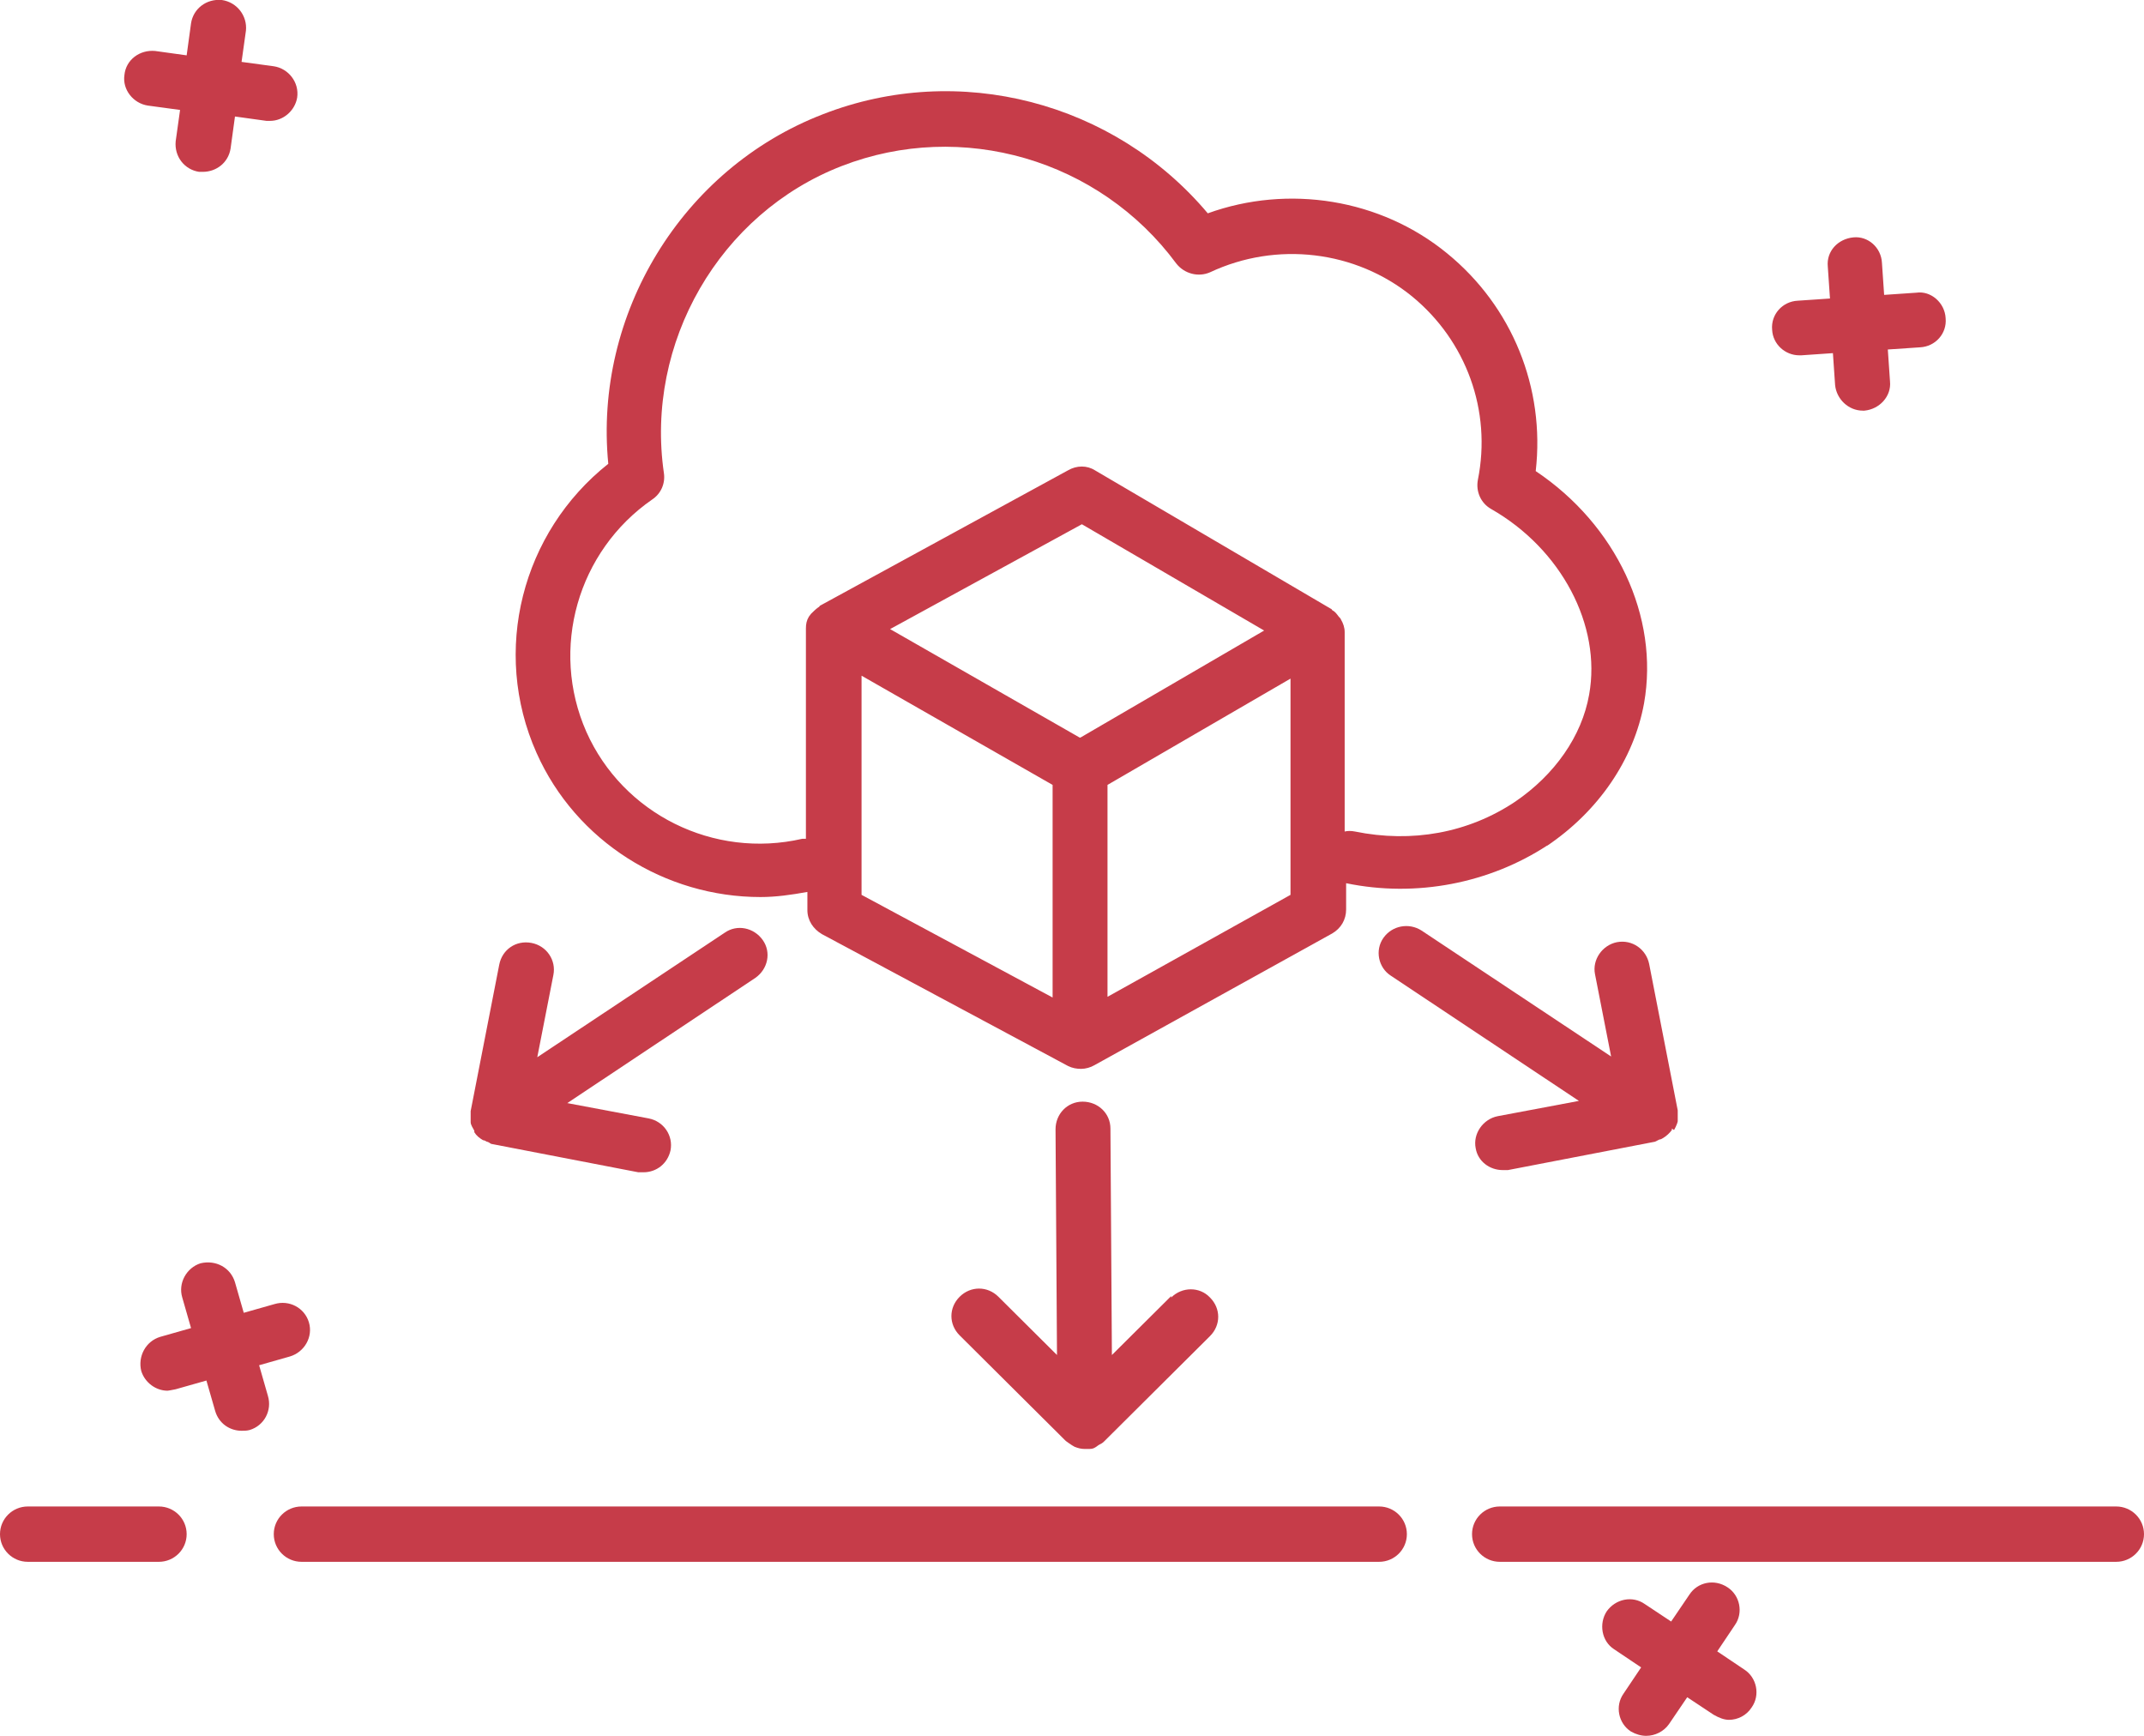
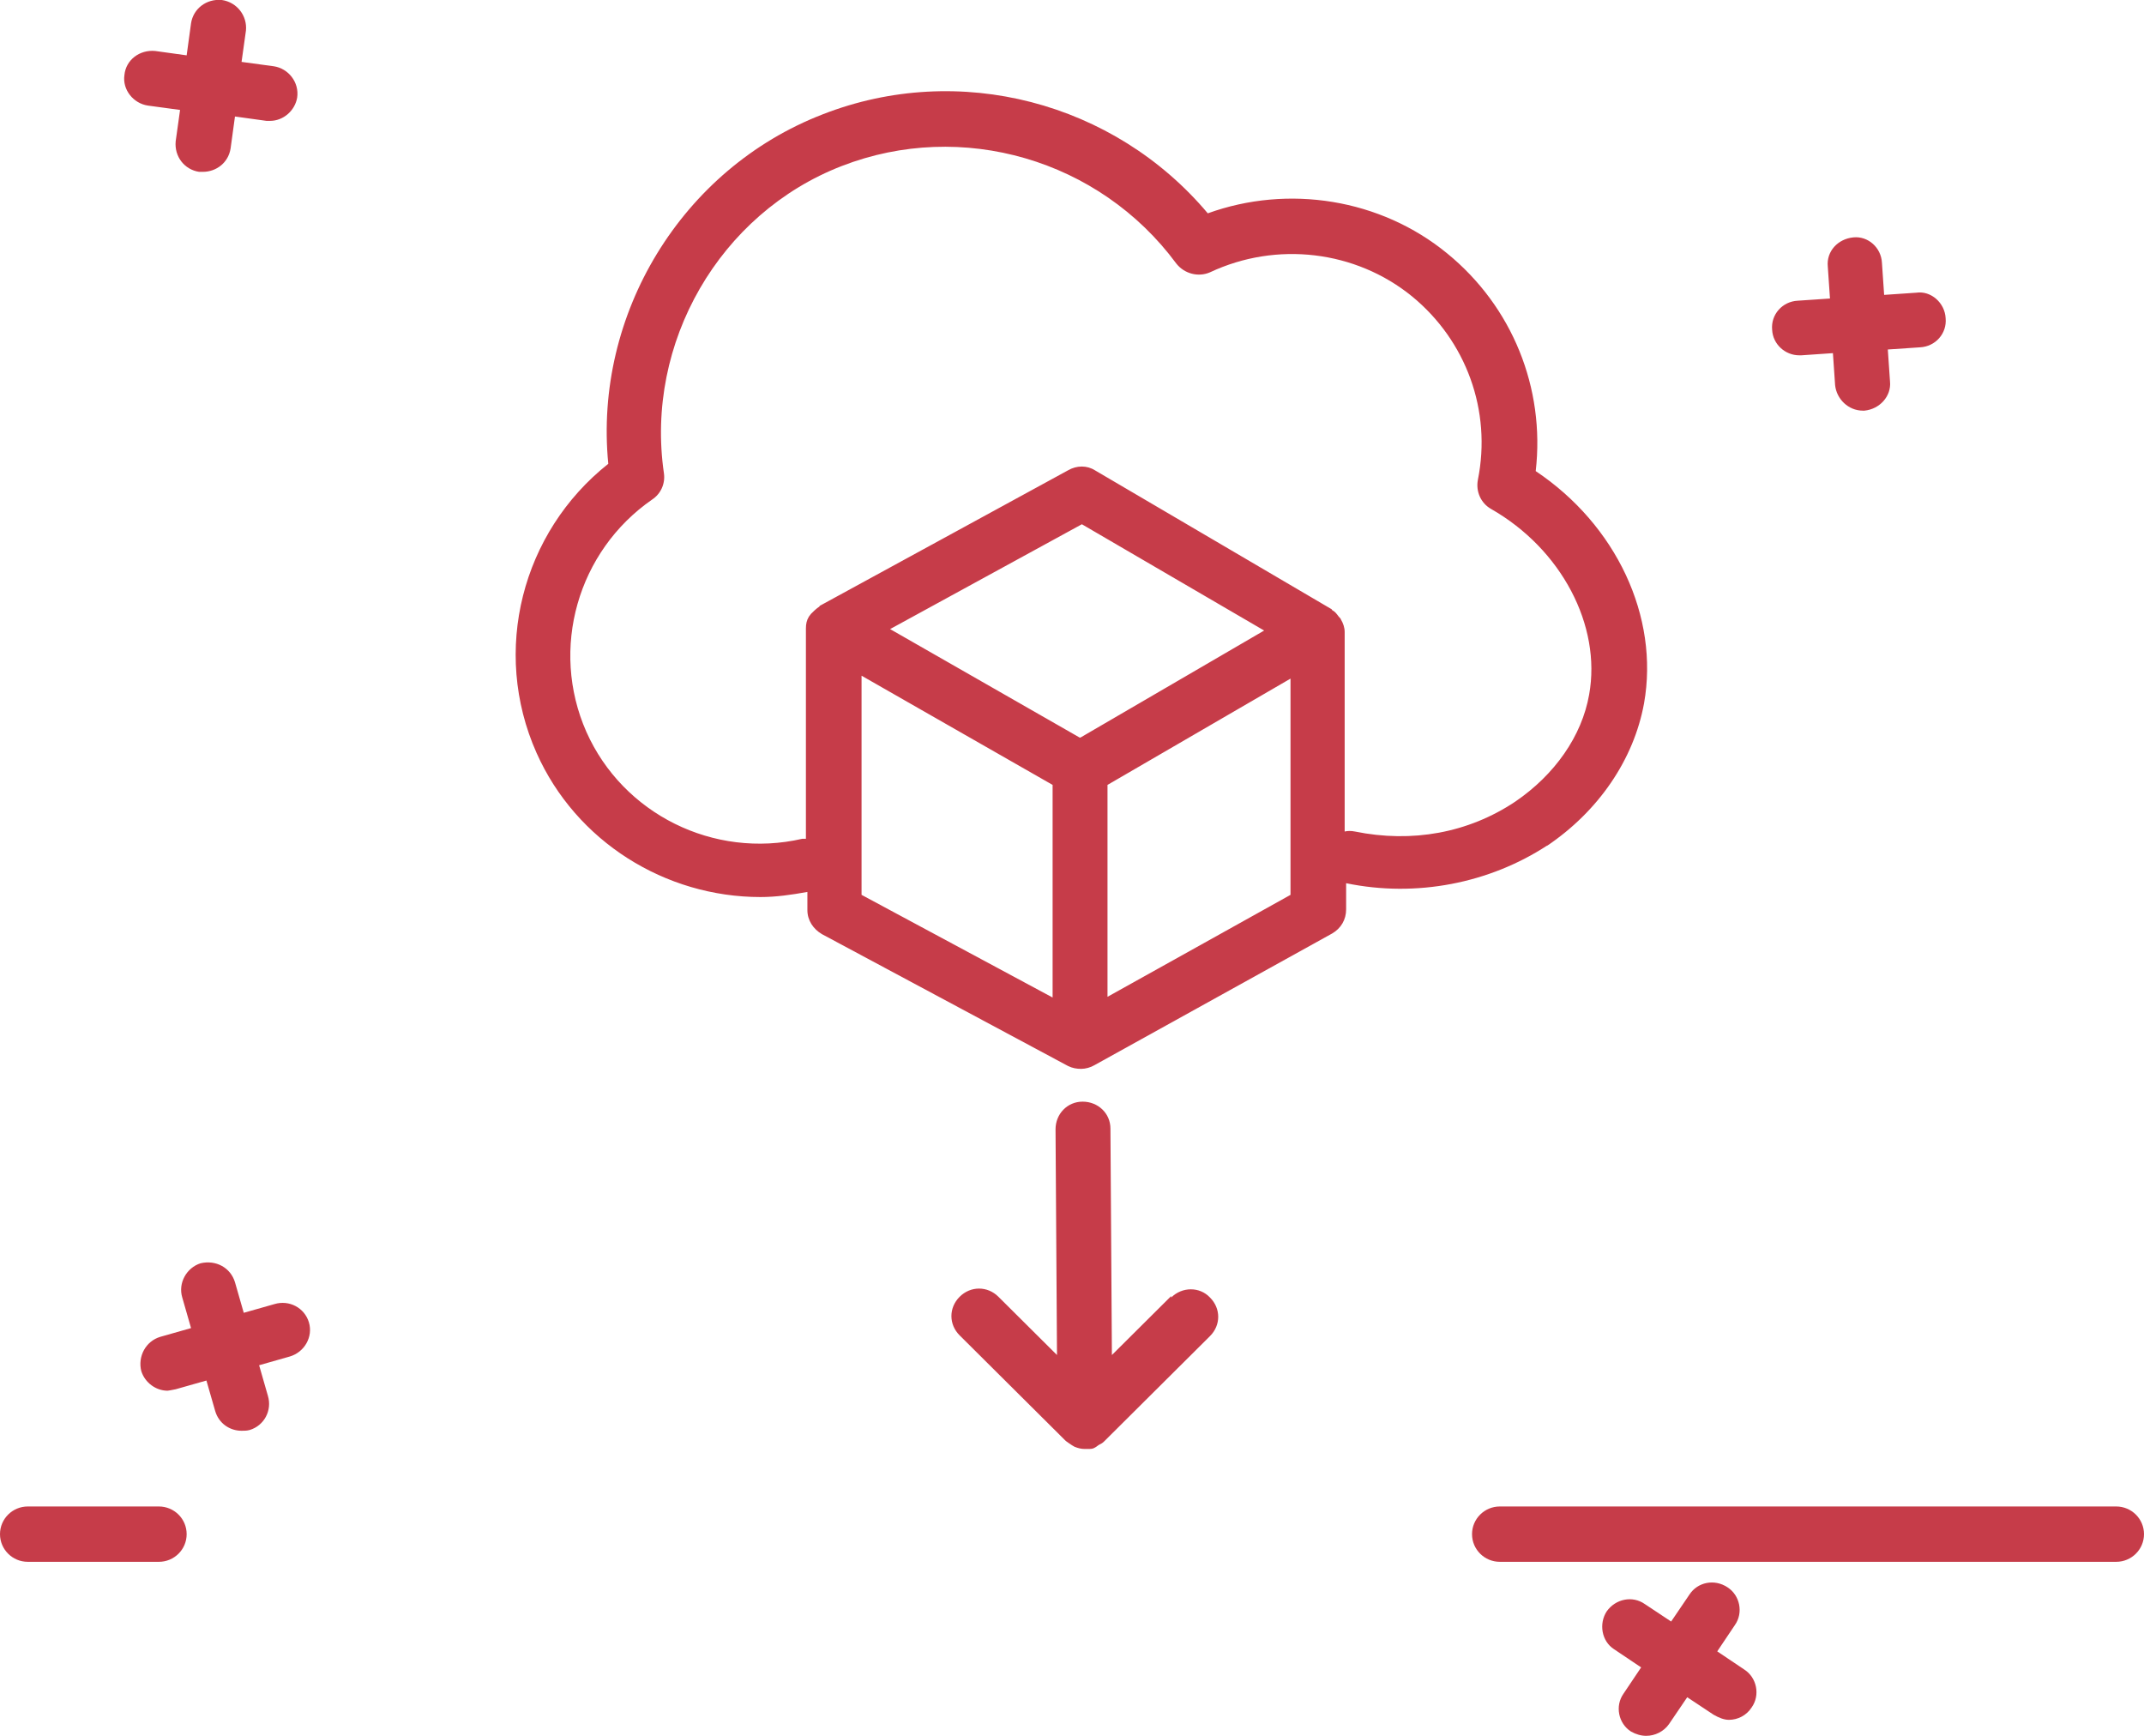
<svg xmlns="http://www.w3.org/2000/svg" width="84" height="68" viewBox="0 0 84 68" fill="none">
  <g clip-path="url(#clip0_804_378)">
    <path d="M60.598 33.144C62.634 31.775 64.011 29.75 64.412 27.554C65.015 24.159 63.323 20.565 60.168 18.455C60.541 15.203 59.25 12.008 56.698 9.926C54.088 7.787 50.475 7.216 47.32 8.357C43.649 3.993 37.569 2.396 32.235 4.478C26.7 6.617 23.259 12.322 23.832 18.169C20.448 20.851 19.243 25.5 21.021 29.493C22.57 32.973 26.069 35.141 29.797 35.141C30.399 35.141 31.002 35.055 31.633 34.941V35.654C31.633 36.054 31.862 36.396 32.206 36.596L41.842 41.758C42.014 41.844 42.186 41.872 42.358 41.872C42.531 41.872 42.731 41.815 42.875 41.73L52.195 36.567C52.539 36.367 52.74 36.025 52.74 35.626V34.599C55.493 35.169 58.361 34.599 60.627 33.116L60.598 33.144ZM31.432 32.859C27.962 33.658 24.406 31.889 22.972 28.666C21.538 25.414 22.628 21.592 25.553 19.567C25.897 19.339 26.069 18.939 26.012 18.54C25.266 13.434 28.191 8.357 32.981 6.503C37.684 4.678 43.075 6.247 46.087 10.325C46.402 10.725 46.947 10.867 47.406 10.668C50.016 9.441 53.113 9.812 55.321 11.609C57.444 13.349 58.447 16.087 57.902 18.797C57.816 19.253 58.017 19.71 58.419 19.938C61.172 21.507 62.749 24.502 62.261 27.211C61.975 28.837 60.914 30.349 59.365 31.404C57.529 32.631 55.321 33.03 53.084 32.574C52.941 32.545 52.798 32.545 52.683 32.574V24.758C52.683 24.587 52.626 24.416 52.539 24.273C52.539 24.245 52.482 24.188 52.453 24.159C52.367 24.045 52.31 23.96 52.195 23.903C52.195 23.903 52.167 23.846 52.138 23.846L42.903 18.426C42.588 18.226 42.186 18.226 41.842 18.426L32.12 23.731C32.12 23.731 32.092 23.788 32.063 23.788C31.948 23.874 31.862 23.96 31.776 24.045C31.747 24.074 31.719 24.131 31.69 24.159C31.604 24.302 31.575 24.445 31.575 24.616V32.859C31.575 32.859 31.461 32.859 31.403 32.859H31.432ZM42.301 28.894L34.873 24.644L42.387 20.537L49.528 24.701L42.33 28.894H42.301ZM33.755 26.47L41.24 30.748V39.077L33.755 35.055V26.47ZM43.391 39.049V30.748L50.561 26.584V35.055L43.391 39.049Z" fill="#C63C49" />
    <path d="M45.886 50.772L43.563 53.082L43.506 44.211C43.506 43.612 43.018 43.156 42.416 43.156C41.814 43.156 41.355 43.641 41.355 44.24L41.412 53.082L39.118 50.8C38.688 50.372 38.028 50.372 37.598 50.8C37.168 51.228 37.168 51.884 37.598 52.312L41.756 56.448C41.756 56.448 41.986 56.619 42.1 56.676C42.244 56.733 42.358 56.762 42.502 56.762C42.502 56.762 42.588 56.762 42.617 56.762C42.731 56.762 42.817 56.762 42.903 56.705C42.961 56.676 43.018 56.619 43.075 56.591C43.133 56.562 43.19 56.533 43.248 56.477L47.406 52.341C47.836 51.913 47.836 51.257 47.406 50.829C47.004 50.401 46.316 50.401 45.886 50.829V50.772Z" fill="#C63C49" />
-     <path d="M28.478 36.482L21.05 41.416L21.681 38.193C21.796 37.623 21.423 37.052 20.821 36.938C20.218 36.824 19.674 37.195 19.559 37.794L18.44 43.527C18.44 43.527 18.44 43.584 18.44 43.612C18.44 43.727 18.44 43.841 18.44 43.955C18.44 44.069 18.526 44.183 18.584 44.297C18.584 44.297 18.584 44.325 18.584 44.354C18.67 44.497 18.785 44.582 18.928 44.668C18.985 44.668 19.014 44.696 19.071 44.725C19.129 44.725 19.186 44.782 19.243 44.81L25.008 45.923C25.008 45.923 25.151 45.923 25.209 45.923C25.725 45.923 26.155 45.581 26.27 45.067C26.384 44.497 26.012 43.926 25.409 43.812L22.226 43.213L29.596 38.307C30.084 37.965 30.227 37.309 29.883 36.824C29.539 36.339 28.88 36.196 28.392 36.539L28.478 36.482Z" fill="#C63C49" />
-     <path d="M65.588 44.268C65.588 44.268 65.703 44.069 65.732 43.926C65.732 43.812 65.732 43.698 65.732 43.584C65.732 43.584 65.732 43.527 65.732 43.498L64.613 37.765C64.499 37.194 63.954 36.795 63.351 36.909C62.778 37.023 62.376 37.594 62.491 38.164L63.122 41.387L55.694 36.453C55.207 36.139 54.547 36.253 54.203 36.738C53.859 37.223 54.002 37.907 54.49 38.221L61.86 43.127L58.677 43.726C58.103 43.84 57.702 44.411 57.816 44.981C57.902 45.495 58.361 45.837 58.877 45.837C58.935 45.837 59.021 45.837 59.078 45.837L64.843 44.725C64.843 44.725 64.957 44.668 65.015 44.639C65.072 44.639 65.101 44.611 65.158 44.582C65.302 44.496 65.416 44.382 65.502 44.268C65.502 44.268 65.502 44.24 65.502 44.211L65.588 44.268Z" fill="#C63C49" />
    <path d="M4.875 2.938C4.789 3.508 5.22 4.05 5.793 4.136L7.055 4.307L6.883 5.534C6.826 6.133 7.227 6.646 7.801 6.732H7.944C8.489 6.732 8.948 6.361 9.034 5.819L9.206 4.564L10.439 4.735H10.582C11.099 4.735 11.557 4.336 11.643 3.822C11.73 3.223 11.299 2.681 10.726 2.596L9.464 2.425L9.636 1.198C9.693 0.628 9.292 0.086 8.69 4.88218e-05C8.087 -0.057 7.571 0.342 7.485 0.913L7.313 2.168L6.08 1.997C5.478 1.94 4.933 2.339 4.875 2.938Z" fill="#C63C49" />
    <path d="M71.898 15.089C71.955 15.631 72.414 16.087 72.987 16.087H73.045C73.647 16.03 74.106 15.517 74.049 14.946L73.963 13.691L75.224 13.606C75.827 13.577 76.285 13.064 76.228 12.465C76.199 11.866 75.654 11.381 75.081 11.466L73.819 11.552L73.733 10.297C73.704 9.698 73.188 9.241 72.615 9.299C72.012 9.356 71.553 9.84 71.611 10.44L71.697 11.694L70.435 11.78C69.833 11.809 69.374 12.322 69.431 12.921C69.46 13.492 69.948 13.919 70.492 13.919H70.578L71.812 13.834L71.898 15.089Z" fill="#C63C49" />
    <path d="M6.567 54.48C6.567 54.48 6.768 54.451 6.883 54.423L8.087 54.081L8.432 55.279C8.575 55.764 9.005 56.049 9.464 56.049C9.579 56.049 9.665 56.049 9.779 56.02C10.353 55.849 10.668 55.25 10.496 54.68L10.152 53.482L11.357 53.139C11.93 52.968 12.274 52.369 12.102 51.799C11.93 51.228 11.328 50.914 10.755 51.086L9.55 51.428L9.206 50.23C9.034 49.66 8.46 49.346 7.858 49.488C7.313 49.66 6.969 50.258 7.141 50.829L7.485 52.027L6.281 52.369C5.707 52.54 5.392 53.139 5.535 53.71C5.678 54.166 6.109 54.48 6.567 54.48Z" fill="#C63C49" />
-     <path d="M54.031 61.183H11.816C11.213 61.183 10.726 60.698 10.726 60.099C10.726 59.5 11.213 59.015 11.816 59.015H54.031C54.633 59.015 55.12 59.5 55.12 60.099C55.12 60.698 54.633 61.183 54.031 61.183Z" fill="#C63C49" />
    <path d="M82.91 61.183H58.763C58.16 61.183 57.673 60.698 57.673 60.099C57.673 59.5 58.16 59.015 58.763 59.015H82.91C83.512 59.015 84 59.5 84 60.099C84 60.698 83.512 61.183 82.91 61.183Z" fill="#C63C49" />
    <path d="M6.223 61.183H1.09C0.488 61.183 0 60.698 0 60.099C0 59.5 0.488 59.015 1.09 59.015H6.223C6.826 59.015 7.313 59.5 7.313 60.099C7.313 60.698 6.826 61.183 6.223 61.183Z" fill="#C63C49" />
    <path d="M68.628 66.888C68.427 67.201 68.083 67.373 67.739 67.373C67.538 67.373 67.338 67.287 67.137 67.173L66.104 66.488L65.387 67.544C65.187 67.829 64.843 68 64.498 68C64.298 68 64.097 67.943 63.896 67.829C63.409 67.515 63.265 66.831 63.609 66.346L64.298 65.319L63.236 64.606C62.749 64.292 62.634 63.607 62.95 63.123C63.294 62.638 63.953 62.495 64.441 62.837L65.474 63.522L66.191 62.466C66.506 61.981 67.165 61.839 67.682 62.181C68.169 62.495 68.313 63.179 67.969 63.664L67.28 64.691L68.341 65.404C68.829 65.718 68.972 66.403 68.628 66.888Z" fill="#C63C49" />
  </g>
  <defs>
    <clipPath id="clip0_804_378">
      <rect width="84" height="68" fill="white" />
    </clipPath>
  </defs>
</svg>